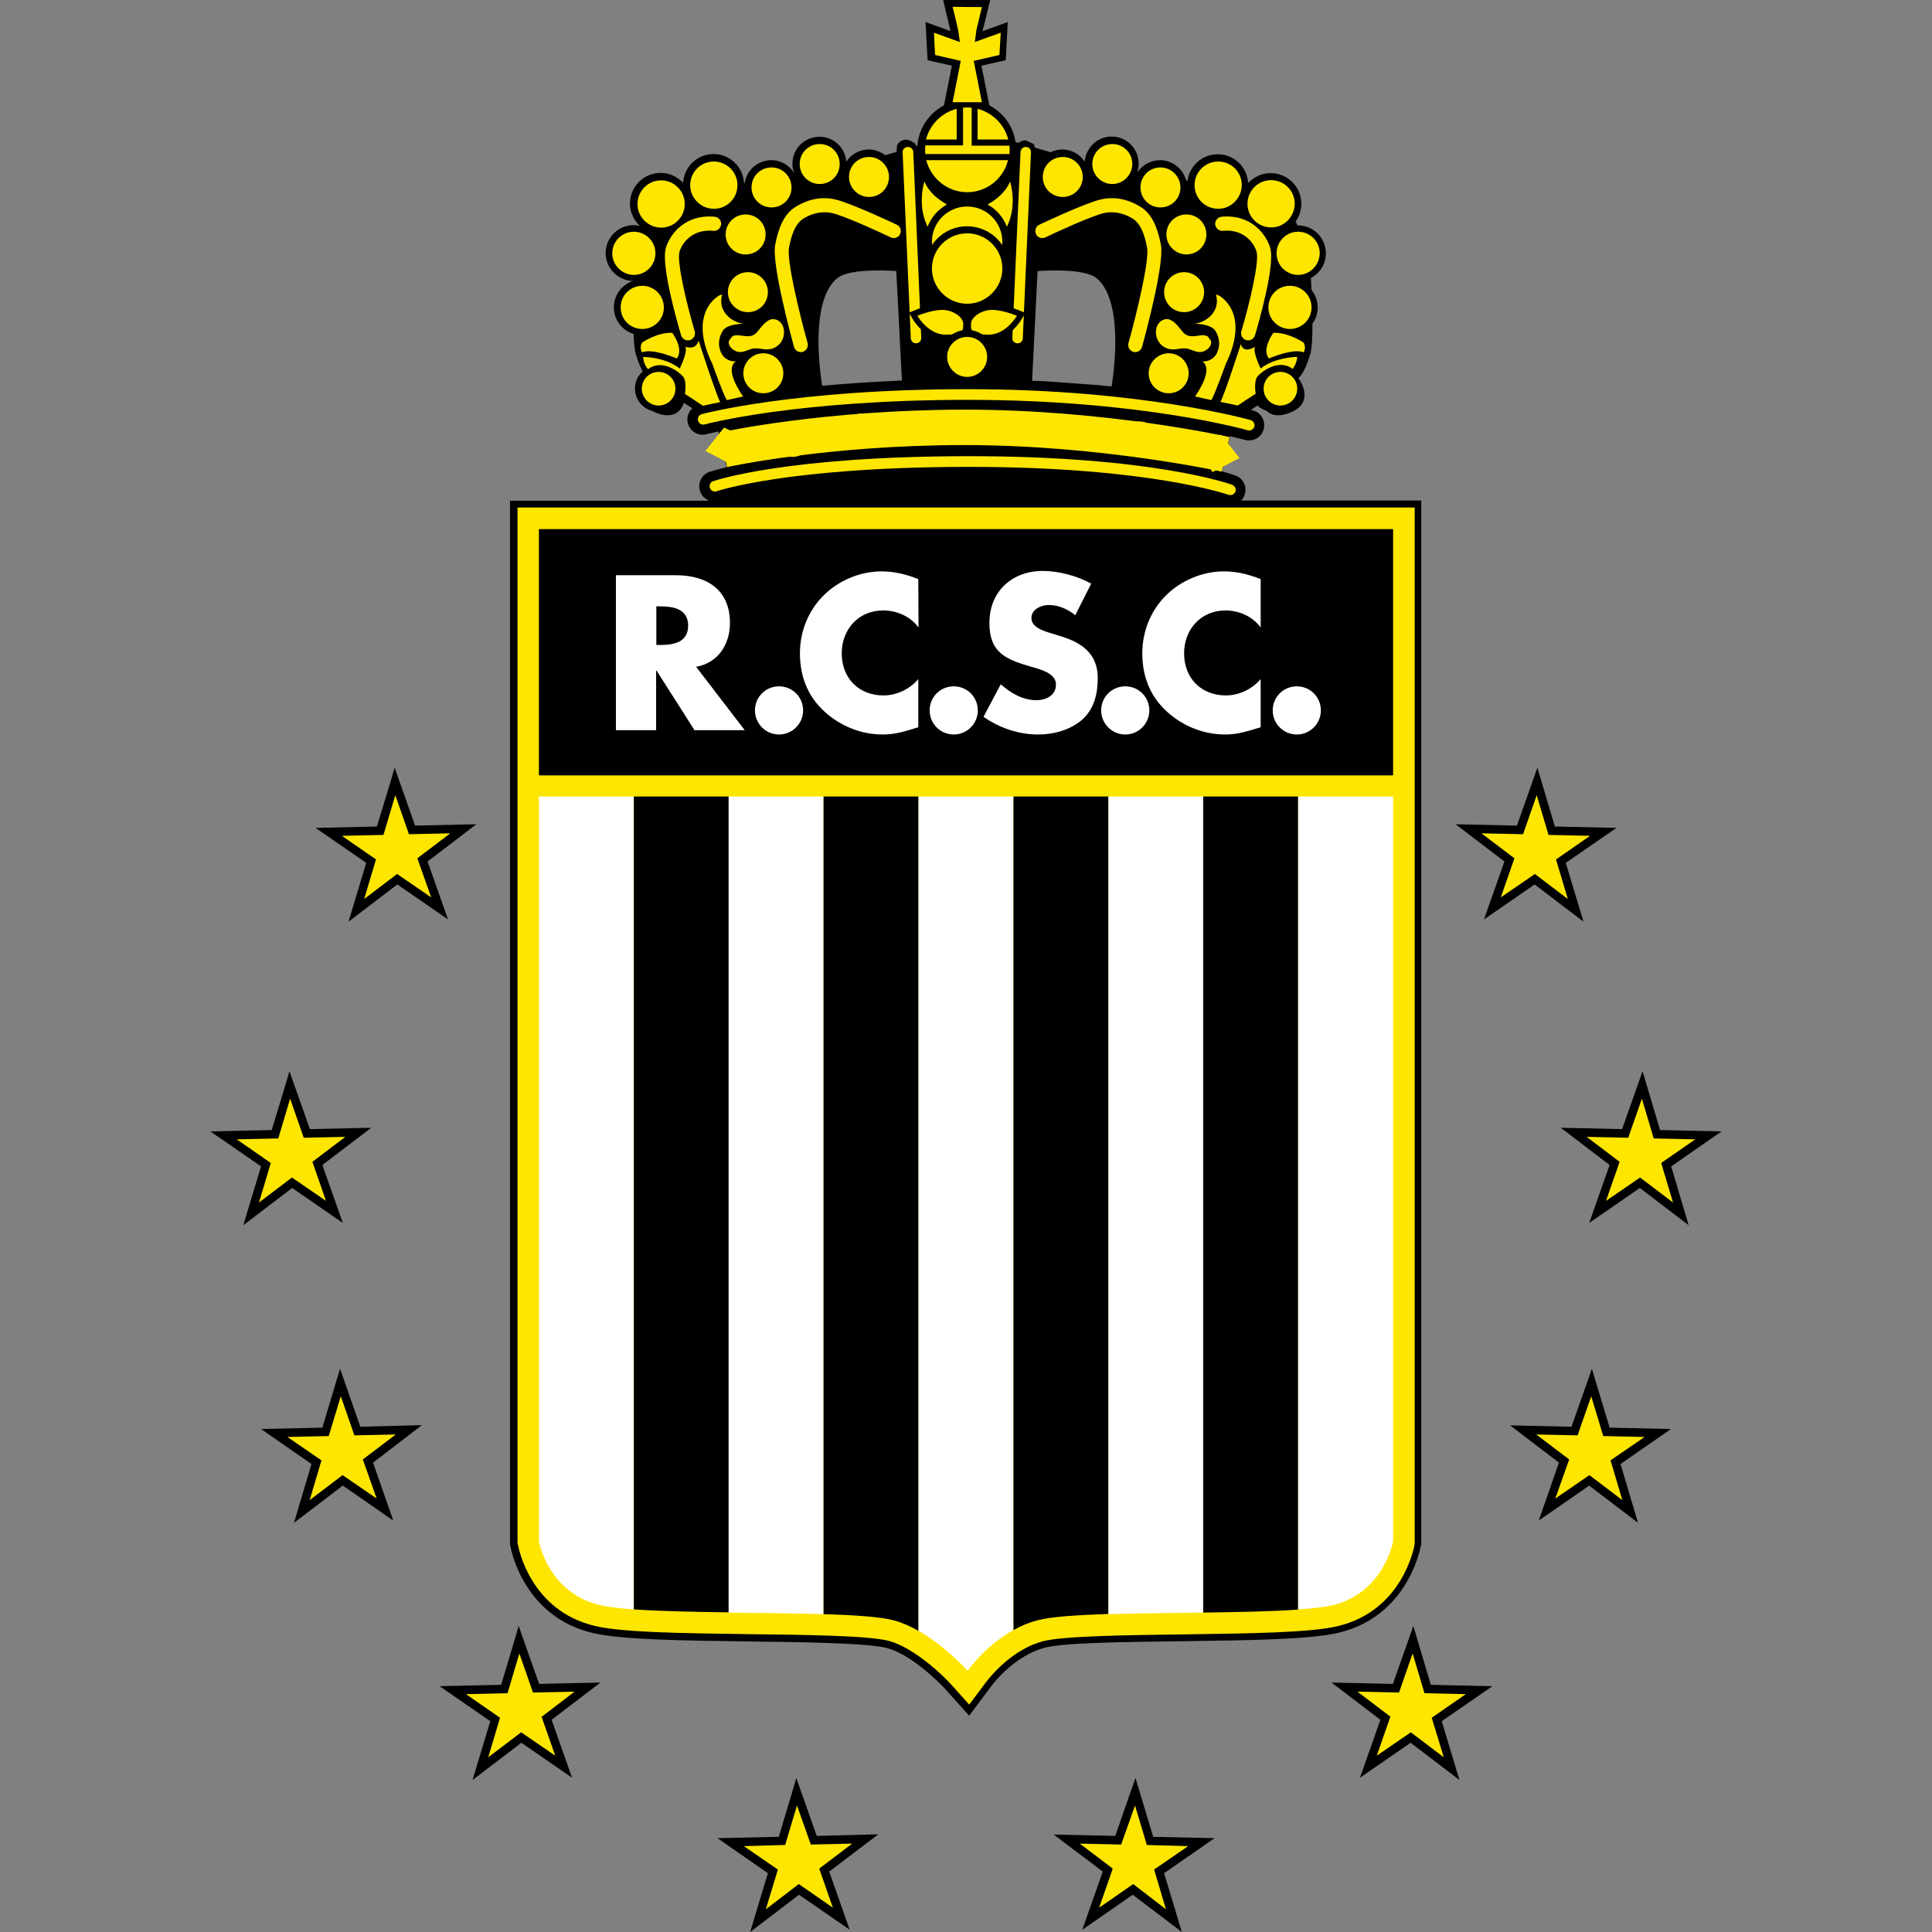
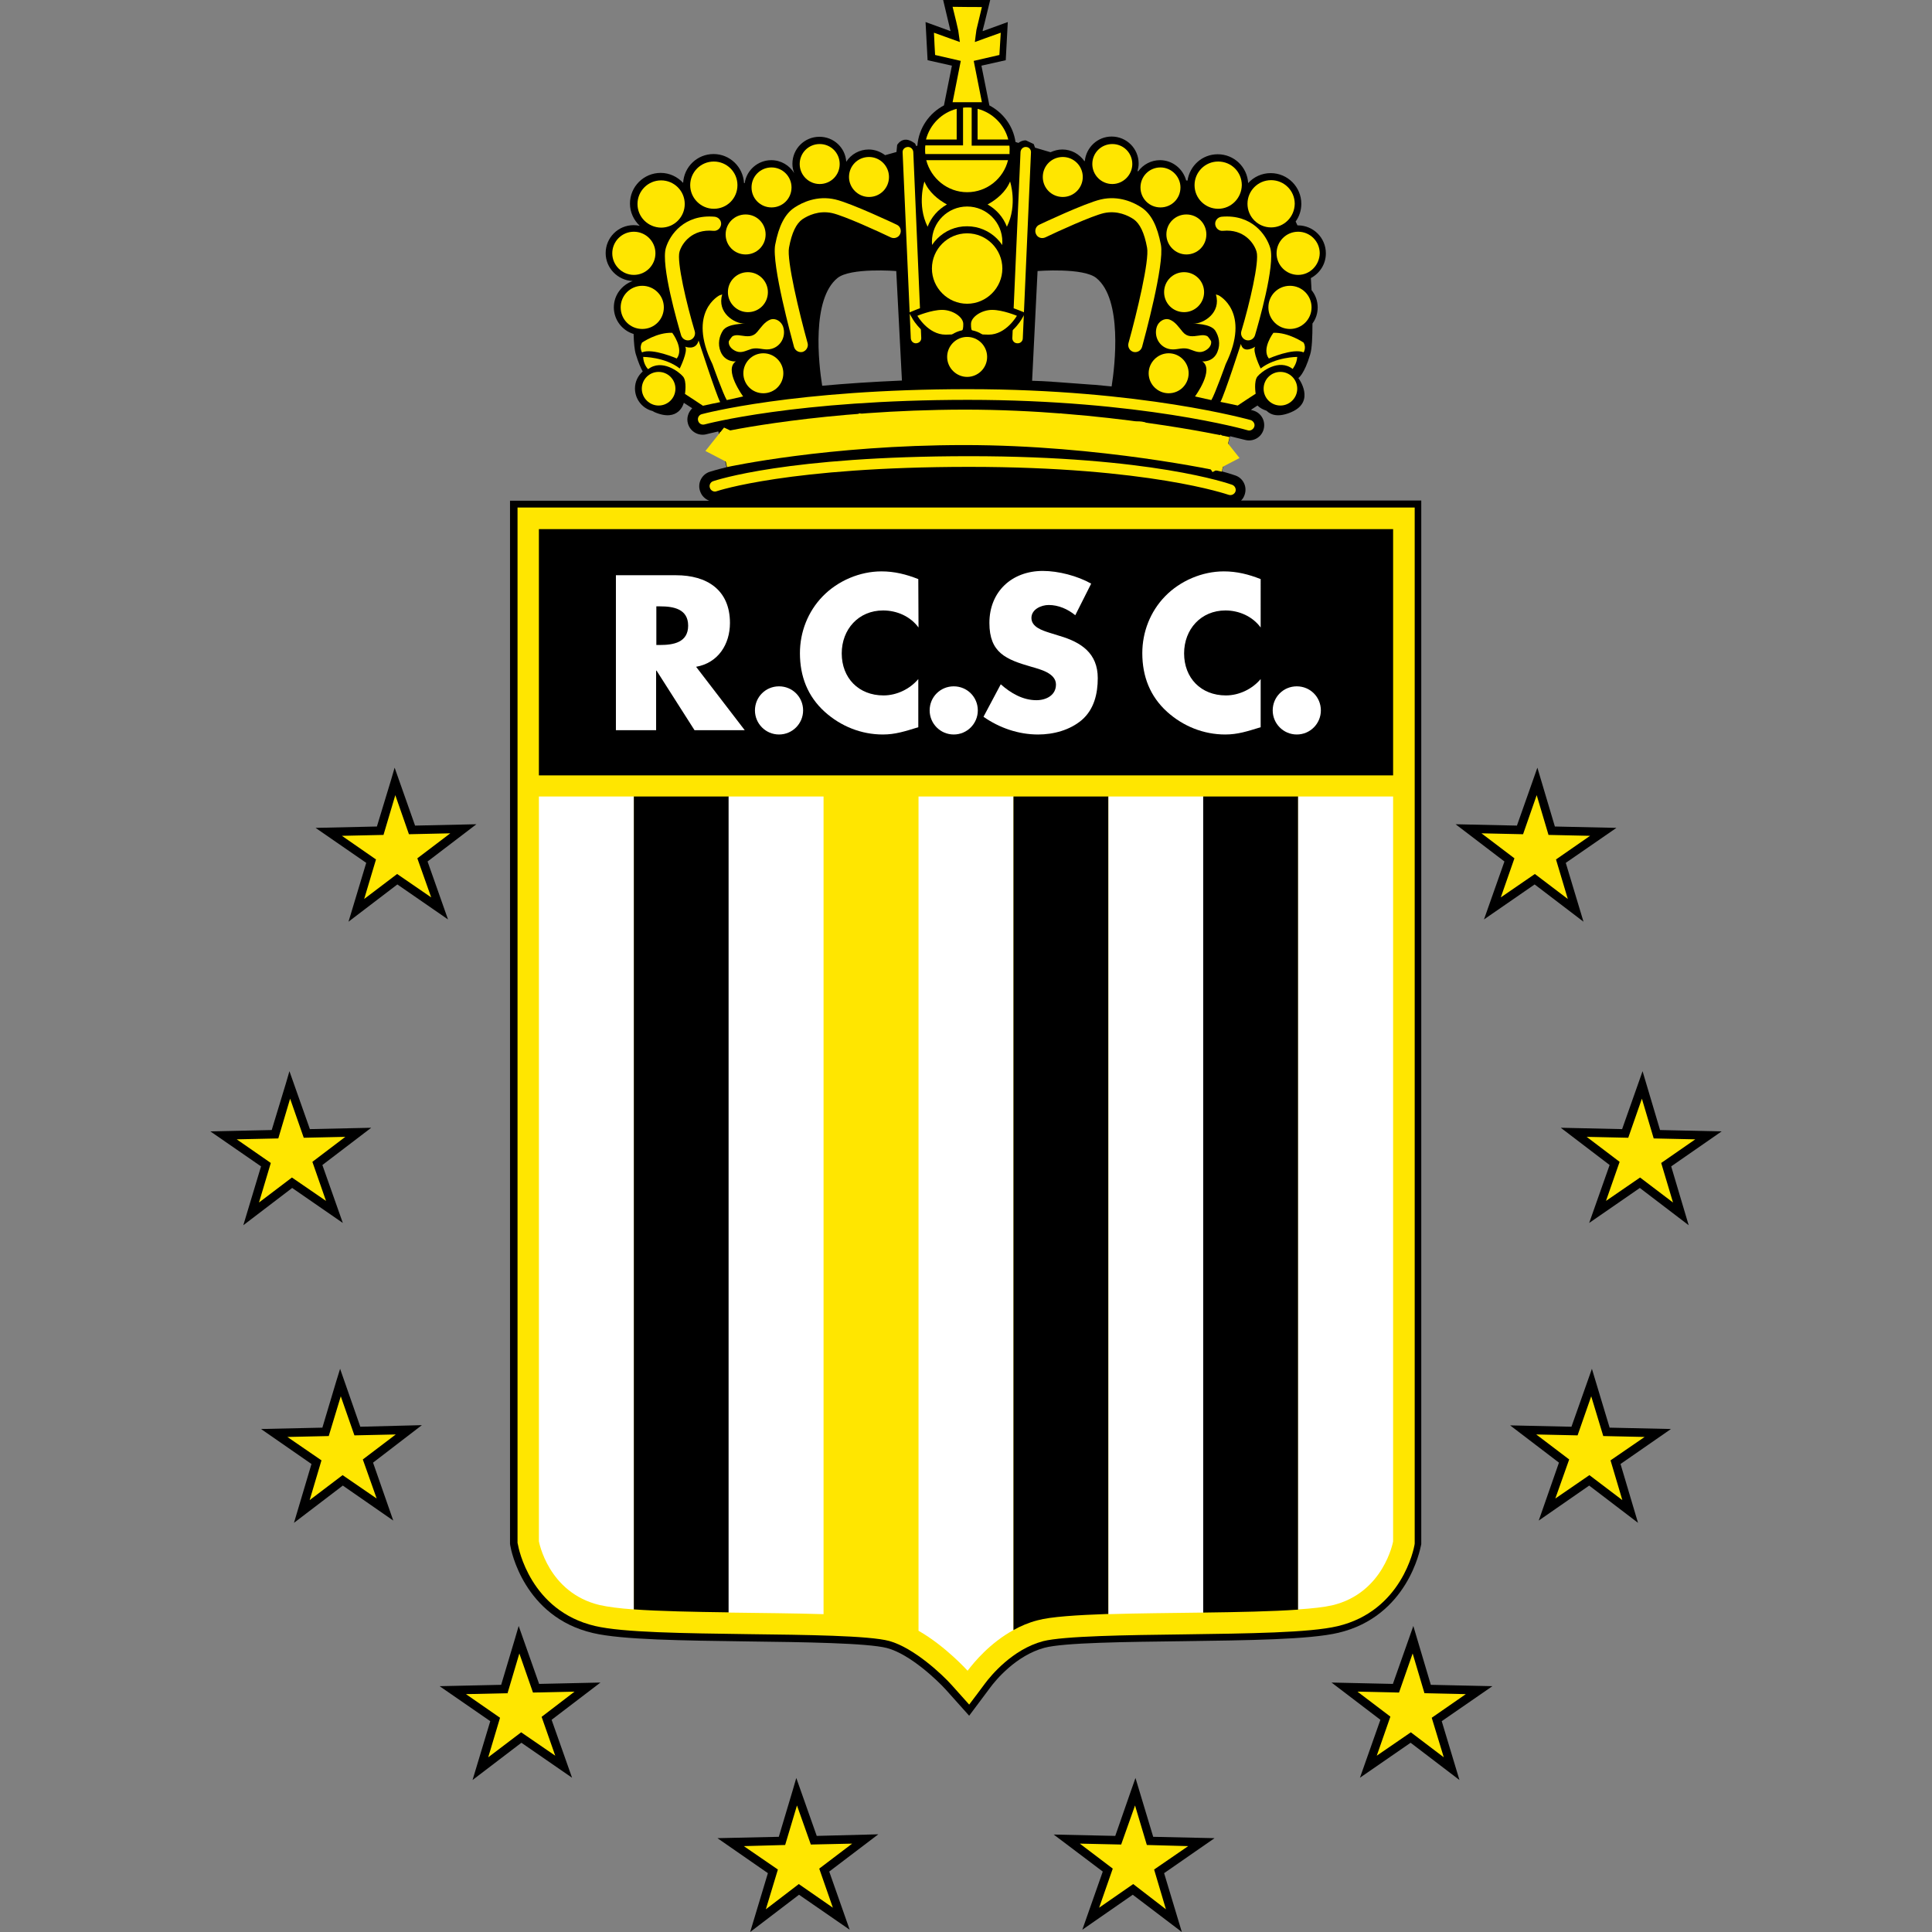
<svg xmlns="http://www.w3.org/2000/svg" version="1.1" id="Layer_1" x="0px" y="0px" viewBox="0 0 850.4 850.4" style="enable-background:new 0 0 850.4 850.4;" xml:space="preserve">
  <rect x="0" y="0" width="850.4" height="850.4" fill="#808080" stroke="none" />
  <style type="text/css">
	.st0{fill:#FFE600;}
	.st1{fill-rule:evenodd;clip-rule:evenodd;}
	.st2{fill-rule:evenodd;clip-rule:evenodd;fill:#FFE600;}
	.st3{fill-rule:evenodd;clip-rule:evenodd;fill:#FFFFFF;}
</style>
  <g>
    <g>
      <polygon points="153.4,405.7 174.9,389.3 197.2,404.7 188.2,379.2 209.7,362.8 182.7,363.4 173.7,337.9 172.1,343.4 165.9,363.8     138.9,364.4 161.2,379.8   " />
      <polygon points="128.6,522.9 150.9,538.3 141.9,512.8 163.4,496.4 136.4,497 127.4,471.5 125.8,477 119.6,497.4 92.6,498     114.9,513.4 107.1,539.3   " />
      <polygon points="158.6,628 149.7,602.5 148,608 141.9,628.4 114.9,629 137.1,644.4 129.4,670.3 150.9,653.9 173.1,669.3     164.2,643.8 185.7,627.3   " />
      <polygon points="237.3,741.2 228.3,715.7 226.7,721.2 220.6,741.6 193.5,742.2 215.8,757.6 208,783.5 229.5,767.1 251.8,782.5     242.8,757 264.3,740.6   " />
      <polygon points="359.5,808.1 350.5,782.6 348.9,788.1 342.8,808.5 315.8,809.1 338,824.5 330.2,850.4 351.7,834 374,849.4     365,823.8 386.6,807.4   " />
      <polygon points="653.2,404.7 675.5,389.3 697,405.7 689.2,379.8 711.5,364.4 684.4,363.8 676.7,337.9 674.8,343.3 667.7,363.4     640.7,362.8 662.2,379.2   " />
      <polygon points="757.8,498 730.7,497.4 723,471.5 721.1,476.9 714,497 687,496.4 708.5,512.8 699.5,538.3 721.8,522.9     743.3,539.3 735.6,513.4   " />
      <polygon points="708.5,628.4 700.7,602.5 698.8,607.9 691.7,628 664.7,627.4 686.2,643.8 677.3,669.3 699.5,653.9 721,670.3     713.3,644.4 735.5,629   " />
      <polygon points="629.8,741.6 622.1,715.7 620.2,721.1 613.1,741.2 586.1,740.6 607.6,757 598.6,782.5 620.9,767.1 642.4,783.5     634.6,757.6 656.9,742.2   " />
      <polygon points="507.6,808.5 499.8,782.6 497.9,788 490.9,808.1 463.8,807.5 485.4,823.8 476.4,849.4 498.6,834 520.2,850.4     512.4,824.5 534.6,809.1   " />
      <polygon class="st0" points="160.3,395.7 174.8,384.7 189.8,395 183.7,377.8 198.2,366.8 180,367.2 174,350 168.8,367.5     150.5,367.9 165.5,378.3   " />
      <polygon class="st0" points="128.5,518.3 143.5,528.6 137.5,511.4 152,500.4 133.7,500.8 127.7,483.6 122.5,501.1 104.2,501.5     119.2,511.9 114,529.3   " />
      <polygon class="st0" points="156,631.8 150,614.6 144.7,632.1 126.5,632.5 141.5,642.8 136.3,660.3 150.8,649.3 165.8,659.6     159.7,642.4 174.2,631.4   " />
      <polygon class="st0" points="234.6,745 228.6,727.8 223.4,745.3 205.1,745.7 220.1,756.1 214.9,773.5 229.4,762.5 244.4,772.8     238.4,755.7 252.9,744.6   " />
      <polygon class="st0" points="356.9,811.9 350.8,794.7 345.6,812.1 327.4,812.6 342.4,822.9 337.1,840.4 351.6,829.3 366.6,839.7     360.6,822.5 375.1,811.5   " />
      <polygon class="st0" points="660.6,395 675.6,384.7 690.1,395.7 684.9,378.3 699.9,367.9 681.6,367.5 676.4,350 670.4,367.2     652.1,366.8 666.6,377.8   " />
      <polygon class="st0" points="746.2,501.5 727.9,501.1 722.7,483.6 716.7,500.8 698.4,500.4 712.9,511.4 706.9,528.6 721.9,518.3     736.4,529.3 731.2,511.9   " />
      <polygon class="st0" points="705.7,632.1 700.4,614.6 694.4,631.8 676.2,631.4 690.7,642.4 684.6,659.6 699.6,649.3 714.1,660.3     708.9,642.8 723.9,632.5   " />
      <polygon class="st0" points="627,745.3 621.8,727.8 615.8,745 597.5,744.6 612,755.6 606,772.8 621,762.5 635.5,773.5     630.2,756.1 645.2,745.7   " />
      <polygon class="st0" points="504.8,812.1 499.6,794.7 493.5,811.9 475.3,811.5 489.8,822.5 483.8,839.7 498.8,829.3 513.2,840.4     508,822.9 523,812.6   " />
    </g>
    <g>
      <path class="st1" d="M624.2,220.3h-77.9c0.7-0.7,1.2-1.5,1.5-2.4c1.3-3.5-0.5-7.4-4-8.6c-0.3-0.1-2.2-0.8-5.9-1.8l3.5-15.5    c4.2,1,6.4,1.6,6.5,1.6c3.6,1,7.3-1,8.3-4.6c1-3.6-1-7.3-4.6-8.3c0,0-0.4-0.1-1-0.3l2.9-1.9c1.1,1.1,2.5,1.8,4,2.3    c1.8,1.8,5.1,3.1,10.9,0.6c10.9-4.7,3.1-15,3.1-15s2.6-1.6,5.2-10.4c0.8-2.6,1-7.7,1-13.6c1.5-2,2.3-4.5,2.3-7.1    c0-2.9-1-5.5-2.7-7.6c-0.1-1.8-0.2-3.6-0.3-5.3c3.9-2.1,6.6-6.1,6.6-10.9c0-6.8-5.5-12.3-12.3-12.3c-0.1,0-0.1,0-0.2,0l-0.8-1.7    c1.6-2.2,2.5-4.9,2.5-7.8c0-7.4-6-13.5-13.5-13.5c-3.9,0-7.5,1.7-9.9,4.4c-0.4-7.1-6.2-12.7-13.4-12.7c-6.8,0-12.3,5-13.3,11.6    l-0.6-0.1c-1.4-5.1-6-8.9-11.5-8.9c-3.9,0-7.4,1.9-9.6,4.9l-0.3-0.1c0.3-1.1,0.5-2.1,0.5-3.3c0-6.6-5.3-11.9-11.9-11.9    c-6.2,0-11.2,4.8-11.8,10.8l-0.2,0c-2.2-3.1-5.7-5.1-9.7-5.1c-1.9,0-3.6,0.5-5.2,1.2l-6.8-2l-0.6-1.6l-3.4-1.6    c-1.2-0.1-2.4,0.4-3.3,1.1l-1.3-0.4c-1-7-5.4-12.9-11.5-16.1c-0.8-4-3.1-15.5-3.5-17.5c2.2-0.5,10.7-2.4,10.7-2.4l0.9-16.8    c0,0-8,2.9-11,4c0-0.1,0-0.3,0-0.3s-0.1,0.1-0.1,0.1c0.4-1.3,1-3.9,2.4-9.6l1-4.1h-2h-18.8c0,0,3.2,13.4,3.3,13.9    c-3-1.1-11-4-11-4l0.9,16.8c0,0,8.5,1.9,10.7,2.4c-0.4,2.1-2.7,13.5-3.5,17.5c-6.5,3.4-11.1,10-11.7,17.7l-0.5,0.2    c-0.3-0.6-0.5-1.1-0.5-1.1s-2.4-2-4.6-1.7c-2.2,0.3-3.3,2.3-3.3,2.3l-0.3,3.1l-5,1.4c-2-1.5-4.5-2.5-7.2-2.5    c-4.1,0-7.8,2.1-9.9,5.4c-0.4-6.2-5.5-11-11.8-11c-6.6,0-11.9,5.3-11.9,11.9c0,1.5,0.3,2.8,0.8,4.1c-2.1-3.4-5.8-5.7-10.1-5.7    c-5.9,0-10.9,4.4-11.7,10.1l-0.3,0c-0.4-7.1-6.2-12.8-13.4-12.8c-7.2,0-13,5.6-13.4,12.7c-2.5-2.7-6-4.4-9.9-4.4    c-7.4,0-13.5,6-13.5,13.5c0,3.9,1.7,7.3,4.3,9.8c-0.9-0.2-1.8-0.3-2.7-0.3c-6.8,0-12.3,5.5-12.3,12.3c0,6.6,5.3,12,11.9,12.3    c-4.8,1.7-8.3,6.2-8.3,11.6c0,5.5,3.7,10.2,8.7,11.7c0.1,3.9,0.4,7.1,1,9c1.1,3.6,2.1,5.9,3,7.5c-2.1,1.9-3.4,4.5-3.4,7.5    c0,4.8,3.3,8.8,7.7,9.9c0.3,0.2,0.6,0.3,0.9,0.5c10.9,4.7,12.9-4.1,12.9-4.1l3.7,2.4c-1.7,1.7-2.6,4.2-1.9,6.7    c1,3.6,4.7,5.7,8.3,4.7c0.1,0,1.8-0.5,5.1-1.2l3.6,15.7l0.2,0c-4.9,1.2-7.4,2-7.7,2.1c-3.5,1.2-5.4,5.1-4.1,8.6    c0.7,2,2.2,3.4,4,4.1h-87.7v459.1c0,0.3,0.2,1.2,0.2,1.2c0.2,1.3,5.8,31,36.3,38.1c12.7,3,39.7,3.3,68.3,3.7    c24.7,0.3,52.6,0.7,61.1,2.9c10.2,2.7,22.2,14.2,26,18.4l10.2,11.4l9.2-12.3c2.4-3.3,11.4-14.2,23.9-17.6    c8.5-2.3,36.4-2.6,60.9-2.9c28.8-0.4,55.8-0.7,68.5-3.7c30.5-7.2,36-36.9,36.3-38.1l0.2-0.9l0-459.4L624.2,220.3L624.2,220.3z     M418.6,13.7c0,0,0,0.1,0,0.1C418.6,13.8,418.6,13.7,418.6,13.7L418.6,13.7z M456.7,119.3c0,0,20.2-1.6,25.9,3.1    c11.5,9.4,8.2,38.3,6.7,47.7c0,0,0,0,0,0c-2.4-0.2-4.8-0.5-7.3-0.7c-0.5,0-1-0.1-1.6-0.1c-5.1-0.4-10.5-0.8-16.2-1.2    c-0.4,0-0.8,0-1.2-0.1c-2.8-0.2-5.7-0.3-8.7-0.4c0,0,0,0,0,0L456.7,119.3L456.7,119.3z M368.6,122.4c5.7-4.7,25.9-3.1,25.9-3.1    l2.5,48.2c-6.6,0.3-12.8,0.6-18.6,1c0,0,0,0,0,0c-5.8,0.4-11.3,0.8-16.5,1.3c0,0,0,0,0,0C360.3,159.9,357.2,131.7,368.6,122.4    L368.6,122.4z" />
      <path class="st2" d="M622.7,223.4c0,3.1,0,455.9,0,456c0,0-0.1,0.7-0.1,0.7c-0.2,1.2-5.4,29-33.9,35.7    c-12.3,2.9-39.2,3.2-67.7,3.6c-24.9,0.3-52.9,0.7-61.9,3c-13.5,3.6-23,15.2-25.6,18.7c0,0-5.2,7-6.9,9.2c-1.9-2.1-7.7-8.6-7.7-8.6    c-3.9-4.4-16.6-16.4-27.5-19.4c-8.9-2.4-36.9-2.7-61.7-3c-28.6-0.4-55.5-0.7-67.8-3.6c-28.5-6.7-33.7-34.5-33.9-35.7l-0.2-0.9    c0,0,0-452.6,0-455.7C230.8,223.4,619.6,223.4,622.7,223.4L622.7,223.4z" />
      <polygon class="st1" points="613.2,341.3 613.2,232.9 237.2,232.9 237.2,341.3   " />
      <path class="st3" d="M237.2,350.6v327.8c0,0,4,22.7,26.8,28.1c3.6,0.8,8.8,1.5,15,1.9V350.6H237.2L237.2,350.6z" />
      <path class="st1" d="M279,350.6v357.8c11.4,0.8,26.3,1.1,41.8,1.3V350.6H279L279,350.6z" />
      <path class="st3" d="M320.7,350.6v359.2c14.3,0.2,29.1,0.3,41.8,0.7V350.6H320.7L320.7,350.6z" />
-       <path class="st1" d="M362.5,350.6v359.9c13.9,0.4,25.4,1.2,31.2,2.8c3.6,1,7.2,2.6,10.6,4.6V350.6H362.5L362.5,350.6z" />
      <path class="st3" d="M404.3,350.6v367.2c11.9,6.8,21.6,17.6,21.6,17.6c2.8-3.7,9.8-12.2,20.2-17.9V350.6H404.3L404.3,350.6z" />
      <path class="st1" d="M446.1,350.6v366.9c3.2-1.8,6.7-3.3,10.6-4.3c5.8-1.6,17.3-2.3,31.2-2.8V350.6H446.1L446.1,350.6z" />
      <path class="st3" d="M487.9,350.6v359.9c12.7-0.4,27.4-0.5,41.8-0.7V350.6H487.9L487.9,350.6z" />
      <path class="st1" d="M529.6,709.8c15.5-0.2,30.4-0.5,41.8-1.3V350.6h-41.8V709.8L529.6,709.8z" />
      <path class="st3" d="M586.4,706.6c22.7-5.4,26.8-28.1,26.8-28.1V350.6h-41.8v357.8C577.7,708,582.9,707.4,586.4,706.6L586.4,706.6    z" />
      <path class="st3" d="M288.9,266.9h1.7c5.8,0,12.3,1.1,12.3,8.5c0,7.4-6.5,8.5-12.3,8.5h-1.7V266.9L288.9,266.9z M306.4,293.5    c9.7-1.7,14.9-9.9,14.9-19.3c0-14.6-10.2-21-23.7-21h-26.5v68.2h17.7v-26.2h0.2l16.7,26.2h22.1L306.4,293.5L306.4,293.5z" />
      <path class="st3" d="M353.5,312.7c0,5.8-4.7,10.6-10.6,10.6c-5.9,0-10.6-4.8-10.6-10.6c0-5.9,4.7-10.6,10.6-10.6    C348.8,302.1,353.5,306.8,353.5,312.7L353.5,312.7z" />
      <path class="st3" d="M404.3,276.2c-3.6-4.9-9.5-7.5-15.6-7.5c-10.8,0-18.2,8.3-18.2,18.9c0,10.8,7.4,18.5,18.4,18.5    c5.8,0,11.6-2.8,15.3-7.2v21.2c-5.9,1.8-10.1,3.2-15.6,3.2c-9.5,0-18.5-3.6-25.6-10c-7.5-6.8-10.9-15.6-10.9-25.8    c0-9.3,3.5-18.3,10-25c6.7-6.9,16.4-11,25.9-11c5.7,0,10.9,1.3,16.2,3.4L404.3,276.2L404.3,276.2z" />
      <path class="st3" d="M430.4,312.7c0,5.8-4.7,10.6-10.6,10.6c-5.9,0-10.6-4.8-10.6-10.6c0-5.9,4.7-10.6,10.6-10.6    C425.7,302.1,430.4,306.8,430.4,312.7L430.4,312.7z" />
      <path class="st3" d="M473.3,270.8c-3.3-2.7-7.4-4.5-11.7-4.5c-3.3,0-7.6,1.9-7.6,5.7c0,4,4.8,5.5,7.9,6.5l4.5,1.4    c9.5,2.8,16.8,7.6,16.8,18.6c0,6.8-1.6,13.7-7,18.4c-5.3,4.5-12.5,6.4-19.3,6.4c-8.6,0-17-2.9-24-7.8l7.6-14.3    c4.4,3.9,9.7,7,15.7,7c4.2,0,8.6-2.1,8.6-6.9c0-5-7-6.7-10.8-7.8c-11.1-3.2-18.5-6.1-18.5-19.3c0-13.8,9.9-22.9,23.5-22.9    c6.9,0,15.3,2.2,21.3,5.6L473.3,270.8L473.3,270.8z" />
-       <path class="st3" d="M505.9,312.7c0,5.8-4.7,10.6-10.6,10.6s-10.6-4.8-10.6-10.6c0-5.9,4.7-10.6,10.6-10.6    S505.9,306.8,505.9,312.7L505.9,312.7z" />
      <path class="st3" d="M554.9,276.2c-3.6-4.9-9.5-7.5-15.5-7.5c-10.8,0-18.2,8.3-18.2,18.9c0,10.8,7.4,18.5,18.4,18.5    c5.8,0,11.6-2.8,15.3-7.2v21.2c-5.9,1.8-10.1,3.2-15.6,3.2c-9.5,0-18.5-3.6-25.6-10c-7.5-6.8-10.9-15.6-10.9-25.8    c0-9.3,3.5-18.3,10-25c6.7-6.9,16.4-11,25.9-11c5.7,0,10.9,1.3,16.2,3.4L554.9,276.2L554.9,276.2z" />
      <path class="st3" d="M581.4,312.7c0,5.8-4.7,10.6-10.6,10.6s-10.6-4.8-10.6-10.6c0-5.9,4.7-10.6,10.6-10.6    S581.4,306.8,581.4,312.7L581.4,312.7z" />
      <path class="st1" d="M407.1,106.4c0,10.3,8.4,18.6,18.6,18.6c10.3,0,18.6-8.4,18.6-18.6c0-10.3-8.4-18.6-18.6-18.6    C415.5,87.7,407.1,96.1,407.1,106.4L407.1,106.4z" />
      <path class="st2" d="M308.9,182.3c-1.2,0.3-2,1.6-1.6,2.9c0.3,1.2,1.6,2,2.9,1.6c0.4-0.1,40-10.8,115.9-10.8    c75.9,0,122.6,13.2,123.1,13.4c1.2,0.4,2.5-0.4,2.9-1.6c0.4-1.2-0.4-2.5-1.6-2.9c-0.5-0.1-47.8-13.6-124.4-13.6    C349.5,171.3,309.3,182.2,308.9,182.3L308.9,182.3z" />
      <path class="st2" d="M313.9,211.8c-1.2,0.4-1.9,1.8-1.4,3c0.4,1.2,1.8,1.9,3,1.4c0.3-0.1,31.8-10.7,111.1-10.7    c79.3,0,113.8,12.2,114.2,12.3c1.2,0.4,2.5-0.2,3-1.4c0.4-1.2-0.2-2.5-1.4-3c-1.4-0.5-35.5-12.6-115.7-12.6    C346.3,200.8,315.2,211.4,313.9,211.8L313.9,211.8z" />
      <path class="st2" d="M316.7,190.4l3.3,15.2c0.4-0.1,44.5-9.7,104.5-9.7c60,0,112.7,11.6,113.3,11.7l3.4-15.2    c-2.2-0.5-54.9-12.1-116.6-12.1C362.7,180.4,318.5,190,316.7,190.4L316.7,190.4z" />
      <path class="st2" d="M431.9,3.1c0,0,0.2,0,0.3,0c0,0.1-2.4,10-2.4,10c0,0.2-0.4,2.9-0.4,2.9l-0.3,2.5c0,0,8.5-3.1,11.4-4.1    c-0.2,2.8-0.5,8.2-0.6,9.8c-1.8,0.4-11.3,2.6-11.3,2.6s3,15.2,3.6,18.2c-2.6,0-10.3,0-12.9,0c0.6-3,3.6-18.2,3.6-18.2    s-9.5-2.2-11.3-2.6c-0.1-1.6-0.4-6.9-0.5-9.8c2.8,1,11.4,4.1,11.4,4.1l-0.7-5c0-0.2-1.6-7-2.5-10.5C422.2,3.1,431.9,3.1,431.9,3.1    L431.9,3.1z" />
      <path class="st2" d="M410.2,106.4c0-8.6,7-15.5,15.5-15.5c8.6,0,15.5,7,15.5,15.5c0,8.6-7,15.5-15.5,15.5    C417.2,121.9,410.2,114.9,410.2,106.4L410.2,106.4z" />
      <path class="st2" d="M373.7,77.9c0-4.9,3.9-8.8,8.8-8.8c4.9,0,8.8,4,8.8,8.8c0,4.9-3.9,8.8-8.8,8.8    C377.7,86.7,373.7,82.7,373.7,77.9L373.7,77.9z" />
      <path class="st2" d="M352,72.2c0-4.9,3.9-8.8,8.8-8.8c4.9,0,8.8,3.9,8.8,8.8c0,4.9-3.9,8.8-8.8,8.8C355.9,81,352,77,352,72.2    L352,72.2z" />
      <path class="st2" d="M330.8,82.5c0-4.9,3.9-8.8,8.8-8.8s8.8,4,8.8,8.8c0,4.9-3.9,8.8-8.8,8.8S330.8,87.4,330.8,82.5L330.8,82.5z" />
      <path class="st2" d="M319.4,103.2c0-4.9,3.9-8.8,8.8-8.8c4.9,0,8.8,3.9,8.8,8.8c0,4.9-3.9,8.8-8.8,8.8    C323.3,112,319.4,108.1,319.4,103.2L319.4,103.2z" />
      <path class="st2" d="M320.4,128.6c0-4.9,3.9-8.8,8.8-8.8s8.8,4,8.8,8.8c0,4.9-3.9,8.8-8.8,8.8    C324.4,137.4,320.4,133.5,320.4,128.6L320.4,128.6z" />
      <path class="st2" d="M327.2,164.3c0-4.8,3.9-8.8,8.8-8.8c4.9,0,8.8,4,8.8,8.8c0,4.9-3.9,8.8-8.8,8.8    C331.1,173.1,327.2,169.2,327.2,164.3L327.2,164.3z" />
      <path class="st2" d="M303.8,81.5c0-5.7,4.6-10.4,10.4-10.4c5.7,0,10.4,4.6,10.4,10.4s-4.6,10.4-10.4,10.4    C308.5,91.9,303.8,87.2,303.8,81.5L303.8,81.5z" />
      <path class="st2" d="M280.6,89.8c0-5.7,4.6-10.4,10.4-10.4c5.7,0,10.4,4.6,10.4,10.4c0,5.7-4.6,10.4-10.4,10.4    C285.2,100.1,280.6,95.5,280.6,89.8L280.6,89.8z" />
      <path class="st2" d="M269.5,111.5c0-5.2,4.2-9.5,9.5-9.5c5.2,0,9.5,4.2,9.5,9.5c0,5.2-4.2,9.5-9.5,9.5    C273.8,121,269.5,116.7,269.5,111.5L269.5,111.5z" />
      <path class="st2" d="M273.2,135.3c0-5.2,4.2-9.5,9.5-9.5c5.2,0,9.5,4.2,9.5,9.5s-4.2,9.5-9.5,9.5    C277.4,144.8,273.2,140.6,273.2,135.3L273.2,135.3z" />
      <path class="st2" d="M282.5,171.1c0-4.1,3.3-7.4,7.4-7.4c4.1,0,7.4,3.3,7.4,7.4c0,4.1-3.3,7.4-7.4,7.4    C285.8,178.5,282.5,175.1,282.5,171.1L282.5,171.1z" />
      <path class="st2" d="M467.8,86.7c-4.9,0-8.8-3.9-8.8-8.8c0-4.9,3.9-8.8,8.8-8.8c4.9,0,8.8,4,8.8,8.8    C476.6,82.7,472.7,86.7,467.8,86.7L467.8,86.7z" />
      <path class="st2" d="M489.6,81c-4.9,0-8.8-4-8.8-8.8c0-4.9,3.9-8.8,8.8-8.8c4.9,0,8.8,3.9,8.8,8.8C498.4,77,494.4,81,489.6,81    L489.6,81z" />
      <path class="st2" d="M510.8,91.3c-4.9,0-8.8-3.9-8.8-8.8c0-4.9,3.9-8.8,8.8-8.8c4.8,0,8.8,4,8.8,8.8    C519.6,87.4,515.7,91.3,510.8,91.3L510.8,91.3z" />
      <path class="st2" d="M522.2,112c-4.8,0-8.8-4-8.8-8.8c0-4.9,3.9-8.8,8.8-8.8c4.9,0,8.8,3.9,8.8,8.8C531,108.1,527.1,112,522.2,112    L522.2,112z" />
      <path class="st2" d="M521.2,137.4c-4.9,0-8.8-3.9-8.8-8.8c0-4.9,3.9-8.8,8.8-8.8s8.8,4,8.8,8.8C530,133.5,526,137.4,521.2,137.4    L521.2,137.4z" />
      <path class="st2" d="M514.4,173.1c-4.8,0-8.8-3.9-8.8-8.8c0-4.8,4-8.8,8.8-8.8c4.9,0,8.8,4,8.8,8.8    C523.2,169.2,519.3,173.1,514.4,173.1L514.4,173.1z" />
      <path class="st2" d="M536.2,91.9c-5.7,0-10.4-4.6-10.4-10.4c0-5.7,4.6-10.4,10.4-10.4s10.4,4.6,10.4,10.4    C546.5,87.2,541.9,91.9,536.2,91.9L536.2,91.9z" />
      <path class="st2" d="M559.5,100.1c-5.7,0-10.4-4.6-10.4-10.4c0-5.7,4.6-10.4,10.4-10.4c5.7,0,10.4,4.6,10.4,10.4    C569.8,95.5,565.2,100.1,559.5,100.1L559.5,100.1z" />
      <path class="st2" d="M571.4,121c-5.2,0-9.5-4.2-9.5-9.5c0-5.2,4.2-9.5,9.5-9.5c5.2,0,9.5,4.2,9.5,9.5    C580.8,116.7,576.6,121,571.4,121L571.4,121z" />
      <path class="st2" d="M567.8,144.8c-5.2,0-9.5-4.2-9.5-9.5s4.2-9.5,9.5-9.5c5.2,0,9.5,4.2,9.5,9.5S573,144.8,567.8,144.8    L567.8,144.8z" />
      <path class="st2" d="M563.6,178.5c-4.1,0-7.4-3.3-7.4-7.4c0-4.1,3.3-7.4,7.4-7.4s7.4,3.3,7.4,7.4    C571,175.1,567.7,178.5,563.6,178.5L563.6,178.5z" />
      <path class="st1" d="M407.1,118.2c0,10.3,8.4,18.6,18.6,18.6c10.3,0,18.6-8.4,18.6-18.6c0-10.3-8.4-18.6-18.6-18.6    C415.5,99.5,407.1,107.9,407.1,118.2L407.1,118.2z" />
      <path class="st2" d="M410.2,118.2c0-8.6,7-15.5,15.5-15.5c8.6,0,15.5,7,15.5,15.5s-7,15.5-15.5,15.5    C417.2,133.7,410.2,126.7,410.2,118.2L410.2,118.2z" />
      <path class="st2" d="M399.5,64.7c-1.3,0.1-2.3,1.1-2.2,2.4l3.6,81.8c0.1,1.3,1.1,2.3,2.4,2.2c1.3-0.1,2.3-1.1,2.2-2.4L402,66.9    C401.9,65.6,400.8,64.6,399.5,64.7L399.5,64.7z" />
      <path class="st2" d="M449.2,66.9l-3.6,81.8c-0.1,1.3,0.9,2.4,2.2,2.4c1.3,0.1,2.4-0.9,2.4-2.2l3.6-81.8c0.1-1.3-0.9-2.4-2.2-2.4    C450.4,64.6,449.3,65.6,449.2,66.9L449.2,66.9z" />
      <path class="st2" d="M435.4,188.2c0,3.7-3,6.7-6.7,6.7h-10.4c-3.7,0-6.7-3-6.7-6.7c0-3.7,3-6.7,6.7-6.7h10.4    C432.4,181.4,435.4,184.4,435.4,188.2L435.4,188.2z" />
      <polygon class="st2" points="364.9,189.7 378.4,181.9 392.4,188.2 379.4,197   " />
      <polygon class="st2" points="480.4,189.7 466.9,181.9 453,188.2 465.9,197   " />
-       <path class="st2" d="M356.7,193.3c0,4.3-3.5,7.8-7.8,7.8c-4.3,0-7.8-3.5-7.8-7.8c0-4.3,3.5-7.8,7.8-7.8    C353.2,185.6,356.7,189,356.7,193.3L356.7,193.3z" />
      <path class="st2" d="M509.3,193.3c0,4.3-3.5,7.8-7.8,7.8s-7.8-3.5-7.8-7.8c0-4.3,3.5-7.8,7.8-7.8S509.3,189,509.3,193.3    L509.3,193.3z" />
      <polygon class="st2" points="310.5,198.5 318.7,188.2 329.6,193.3 322.4,204.7   " />
      <polygon class="st2" points="545.6,201.6 537.4,191.3 526.5,196.4 533.7,207.8   " />
      <path class="st2" d="M293.1,109.1c-2.3,7.6,5.2,33.4,6.7,38.5c0.5,1.6,2.2,2.6,3.9,2.1c1.6-0.5,2.6-2.2,2.1-3.9    c-3.6-12-8-30.7-6.7-35c1.1-3.8,5.6-10.1,14.9-9.2c1.7,0.2,3.2-1.1,3.4-2.8c0.2-1.7-1.1-3.2-2.8-3.4    C301.2,94.2,294.8,103.4,293.1,109.1L293.1,109.1z" />
      <path class="st2" d="M349.8,91.3c-4.3,2.8-7,8.1-8.6,16.5c-1.6,8.7,7.3,41.2,8.3,44.9c0.5,1.7,2.2,2.6,3.8,2.2    c1.6-0.5,2.6-2.2,2.2-3.8c-3.7-13.3-9.3-36.6-8.2-42.1c1.2-6.6,3.2-10.6,5.9-12.5c2.4-1.6,7.2-4,13.1-2.7    c5.3,1.2,20.4,8.1,25.8,10.7c1.5,0.7,3.4,0.1,4.1-1.5c0.7-1.5,0.1-3.4-1.5-4.1c-0.8-0.4-20.1-9.5-27-11.1    C359.6,85.9,353,89.2,349.8,91.3L349.8,91.3z" />
      <path class="st2" d="M559.1,109.1c2.3,7.6-5.2,33.4-6.7,38.5c-0.5,1.6-2.2,2.6-3.9,2.1c-1.6-0.5-2.6-2.2-2.1-3.9    c3.6-12,8-30.7,6.7-35c-1.1-3.8-5.6-10.1-14.8-9.2c-1.7,0.2-3.2-1.1-3.4-2.8c-0.2-1.7,1.1-3.2,2.8-3.4    C551,94.2,557.4,103.4,559.1,109.1L559.1,109.1z" />
      <path class="st2" d="M502.4,91.3c4.3,2.8,7,8.1,8.6,16.5c1.6,8.7-7.3,41.2-8.3,44.9c-0.5,1.7-2.2,2.6-3.8,2.2    c-1.7-0.5-2.6-2.2-2.2-3.8c3.7-13.3,9.3-36.6,8.2-42.1c-1.2-6.6-3.2-10.6-5.9-12.5c-2.4-1.6-7.2-4-13.1-2.7    c-5.3,1.2-20.4,8.1-25.8,10.7c-1.6,0.7-3.4,0.1-4.1-1.5c-0.7-1.5-0.1-3.4,1.5-4.1c0.8-0.4,20.1-9.5,27-11.1    C492.6,85.9,499.2,89.2,502.4,91.3L502.4,91.3z" />
      <path class="st2" d="M444.4,66c0-0.7,0-1.3-0.1-1.9h-16.6V47.4c-0.6-0.1-1.3-0.1-1.9-0.1c-0.7,0-1.3,0-1.9,0.1V64h-16.6    c-0.1,0.6-0.1,1.3-0.1,1.9c0,0.7,0,1.3,0.1,1.9h37.1C444.3,67.3,444.4,66.6,444.4,66L444.4,66z" />
      <path class="st2" d="M430.3,61.4c2.9,0,10,0,13.5,0c-1.7-6.6-6.9-11.8-13.5-13.5C430.3,50.1,430.3,58.2,430.3,61.4L430.3,61.4z" />
      <path class="st2" d="M421.1,61.4c0-3.2,0-11.2,0-13.5c-6.6,1.7-11.8,6.9-13.5,13.5C409.9,61.4,417.9,61.4,421.1,61.4L421.1,61.4z" />
      <path class="st2" d="M407.7,70.5c2.1,8.1,9.4,14.1,18,14.1c8.7,0,16-6,18-14.1H407.7L407.7,70.5z" />
      <path class="st2" d="M317.2,154.8c-1.4-3.4-0.6-6.8,1-9.3c2.1-3.2,9.7-3,9.7-3c-4.7,0-12.4-4.9-10-12.9l-1.2,0.4    c0,0-14.4,7.2-3.1,30.3c0,0,4.7,13.2,6.3,15.8c0,0,4.7-1,7.2-1.6c0,0-8.8-11.9-3.1-15.5C324,159.2,319.1,159.5,317.2,154.8    L317.2,154.8z" />
      <path class="st2" d="M535.9,154.8c1.4-3.4,0.6-6.8-1-9.3c-2.2-3.2-9.7-3-9.7-3c4.7,0,12.4-4.9,10-12.9l1.2,0.4    c0,0,14.4,7.2,3.1,30.3c0,0-4.7,13.2-6.3,15.8c0,0-4.7-1-7.2-1.6c0,0,8.8-11.9,3.1-15.5C529.1,159.2,534.1,159.5,535.9,154.8    L535.9,154.8z" />
      <path class="st1" d="M402.8,136.5l-2.7,1.1l1.5,2.6c0.2,0.4,5.5,9.6,14.7,9.6c8,0,10.4-1.7,10.4-7.3c0-5.1-6.3-8.9-12-8.9    C409.5,133.7,403,136.4,402.8,136.5L402.8,136.5z" />
      <path class="st2" d="M403.8,139c0,0,4.7,8.3,12.4,8.3s7.8-1.6,7.8-4.7c0-3.1-4.7-6.2-9.3-6.2C410,136.4,403.8,139,403.8,139    L403.8,139z" />
      <path class="st1" d="M424.7,142.6c0,5.6,2.4,7.3,10.4,7.3c9.2,0,14.5-9.2,14.7-9.6l1.5-2.6l-2.7-1.1c-0.3-0.1-6.8-2.8-11.9-2.8    C431.1,133.7,424.7,137.5,424.7,142.6L424.7,142.6z" />
      <path class="st2" d="M447.6,139c0,0-4.7,8.3-12.4,8.3c-7.8,0-7.8-1.6-7.8-4.7c0-3.1,4.7-6.2,9.3-6.2    C441.4,136.4,447.6,139,447.6,139L447.6,139z" />
      <path class="st1" d="M413.8,157.1c0,6.6,5.3,11.9,11.9,11.9c6.6,0,11.9-5.3,11.9-11.9c0-6.6-5.3-11.9-11.9-11.9    C419.2,145.2,413.8,150.5,413.8,157.1L413.8,157.1z" />
      <path class="st2" d="M416.9,157.1c0-4.8,3.9-8.8,8.8-8.8c4.9,0,8.8,4,8.8,8.8c0,4.9-4,8.8-8.8,8.8    C420.9,165.9,416.9,161.9,416.9,157.1L416.9,157.1z" />
      <path class="st2" d="M416.8,90c-4-2.2-8-5.5-9.9-10.1c0,0-3.4,10.2,1.4,19.9C409.9,95.6,412.9,92.2,416.8,90L416.8,90z" />
      <path class="st2" d="M434.7,90c4-2.2,8-5.5,9.9-10.1c0,0,3.4,10.2-1.4,19.9C441.6,95.6,438.6,92.2,434.7,90L434.7,90z" />
      <path class="st2" d="M322.6,147.9c1.2-0.5,2.2-0.4,3.5-0.2c2.8,0.4,5.2,0.8,7.2-1.6c1.7-2,3.2-4.4,5.7-5.4    c2.4-0.9,4.9,0.8,5.7,3.1c1.6,4.9-1.8,10-7.1,10c-2.4,0-4.3-0.9-6.9-0.2c-2.3,0.7-4.3,2-6.7,1c-1.9-0.8-3.5-2.4-3.2-4.4    C320.8,150.2,321.9,148.3,322.6,147.9L322.6,147.9z" />
      <path class="st2" d="M531.3,147.9c-1.2-0.5-2.2-0.4-3.5-0.2c-2.8,0.4-5.2,0.8-7.2-1.6c-1.7-2-3.2-4.4-5.7-5.4    c-2.4-0.9-4.9,0.8-5.7,3.1c-1.6,4.9,1.8,10,7.1,10c2.4,0,4.3-0.9,6.9-0.2c2.3,0.7,4.3,2,6.7,1c1.9-0.8,3.5-2.4,3.2-4.4    C533.1,150.2,532,148.3,531.3,147.9L531.3,147.9z" />
      <path class="st2" d="M295.9,146.5c0,0,5.3,7,2,11.3c0,0-10.7-4.7-15.3-2.7c0,0-1.3-2,0-4.3C282.6,150.8,289.2,146.2,295.9,146.5    L295.9,146.5z" />
      <path class="st2" d="M560.5,146.5c0,0-5.3,7-2,11.3c0,0,10.7-4.7,15.3-2.7c0,0,1.3-2,0-4.3C573.8,150.8,567.1,146.2,560.5,146.5    L560.5,146.5z" />
      <path class="st2" d="M283.1,157.1c0,0,9.6,0,16.1,5.1c0,0,3.8-7.7,2.4-9.6c0,0,4.7,1.9,5.9-2.7c0,0,7.7,23.8,9.5,27.1    c0,0-6.5,1.3-7.6,1.6c0,0-7.5-5-7.9-5.2c0,0,0.9-5.5-0.8-7.6c-1.7-2.1-9.4-8-15.4-3.3C285.1,162.4,283.2,160.3,283.1,157.1    L283.1,157.1z" />
      <path class="st2" d="M571,157.1c0,0-9.6,0-16.1,5.1c0,0-3.8-7.7-2.4-9.6c0,0-5.2,3.5-6.3-1.2c0,0-7.2,22.3-9,25.5    c0,0,6.5,1.3,7.6,1.6c0,0,7.5-5,7.9-5.2c0,0-0.9-5.5,0.8-7.6c1.7-2.1,9.4-8,15.5-3.3C568.9,162.4,570.8,160.3,571,157.1L571,157.1    z" />
    </g>
  </g>
</svg>